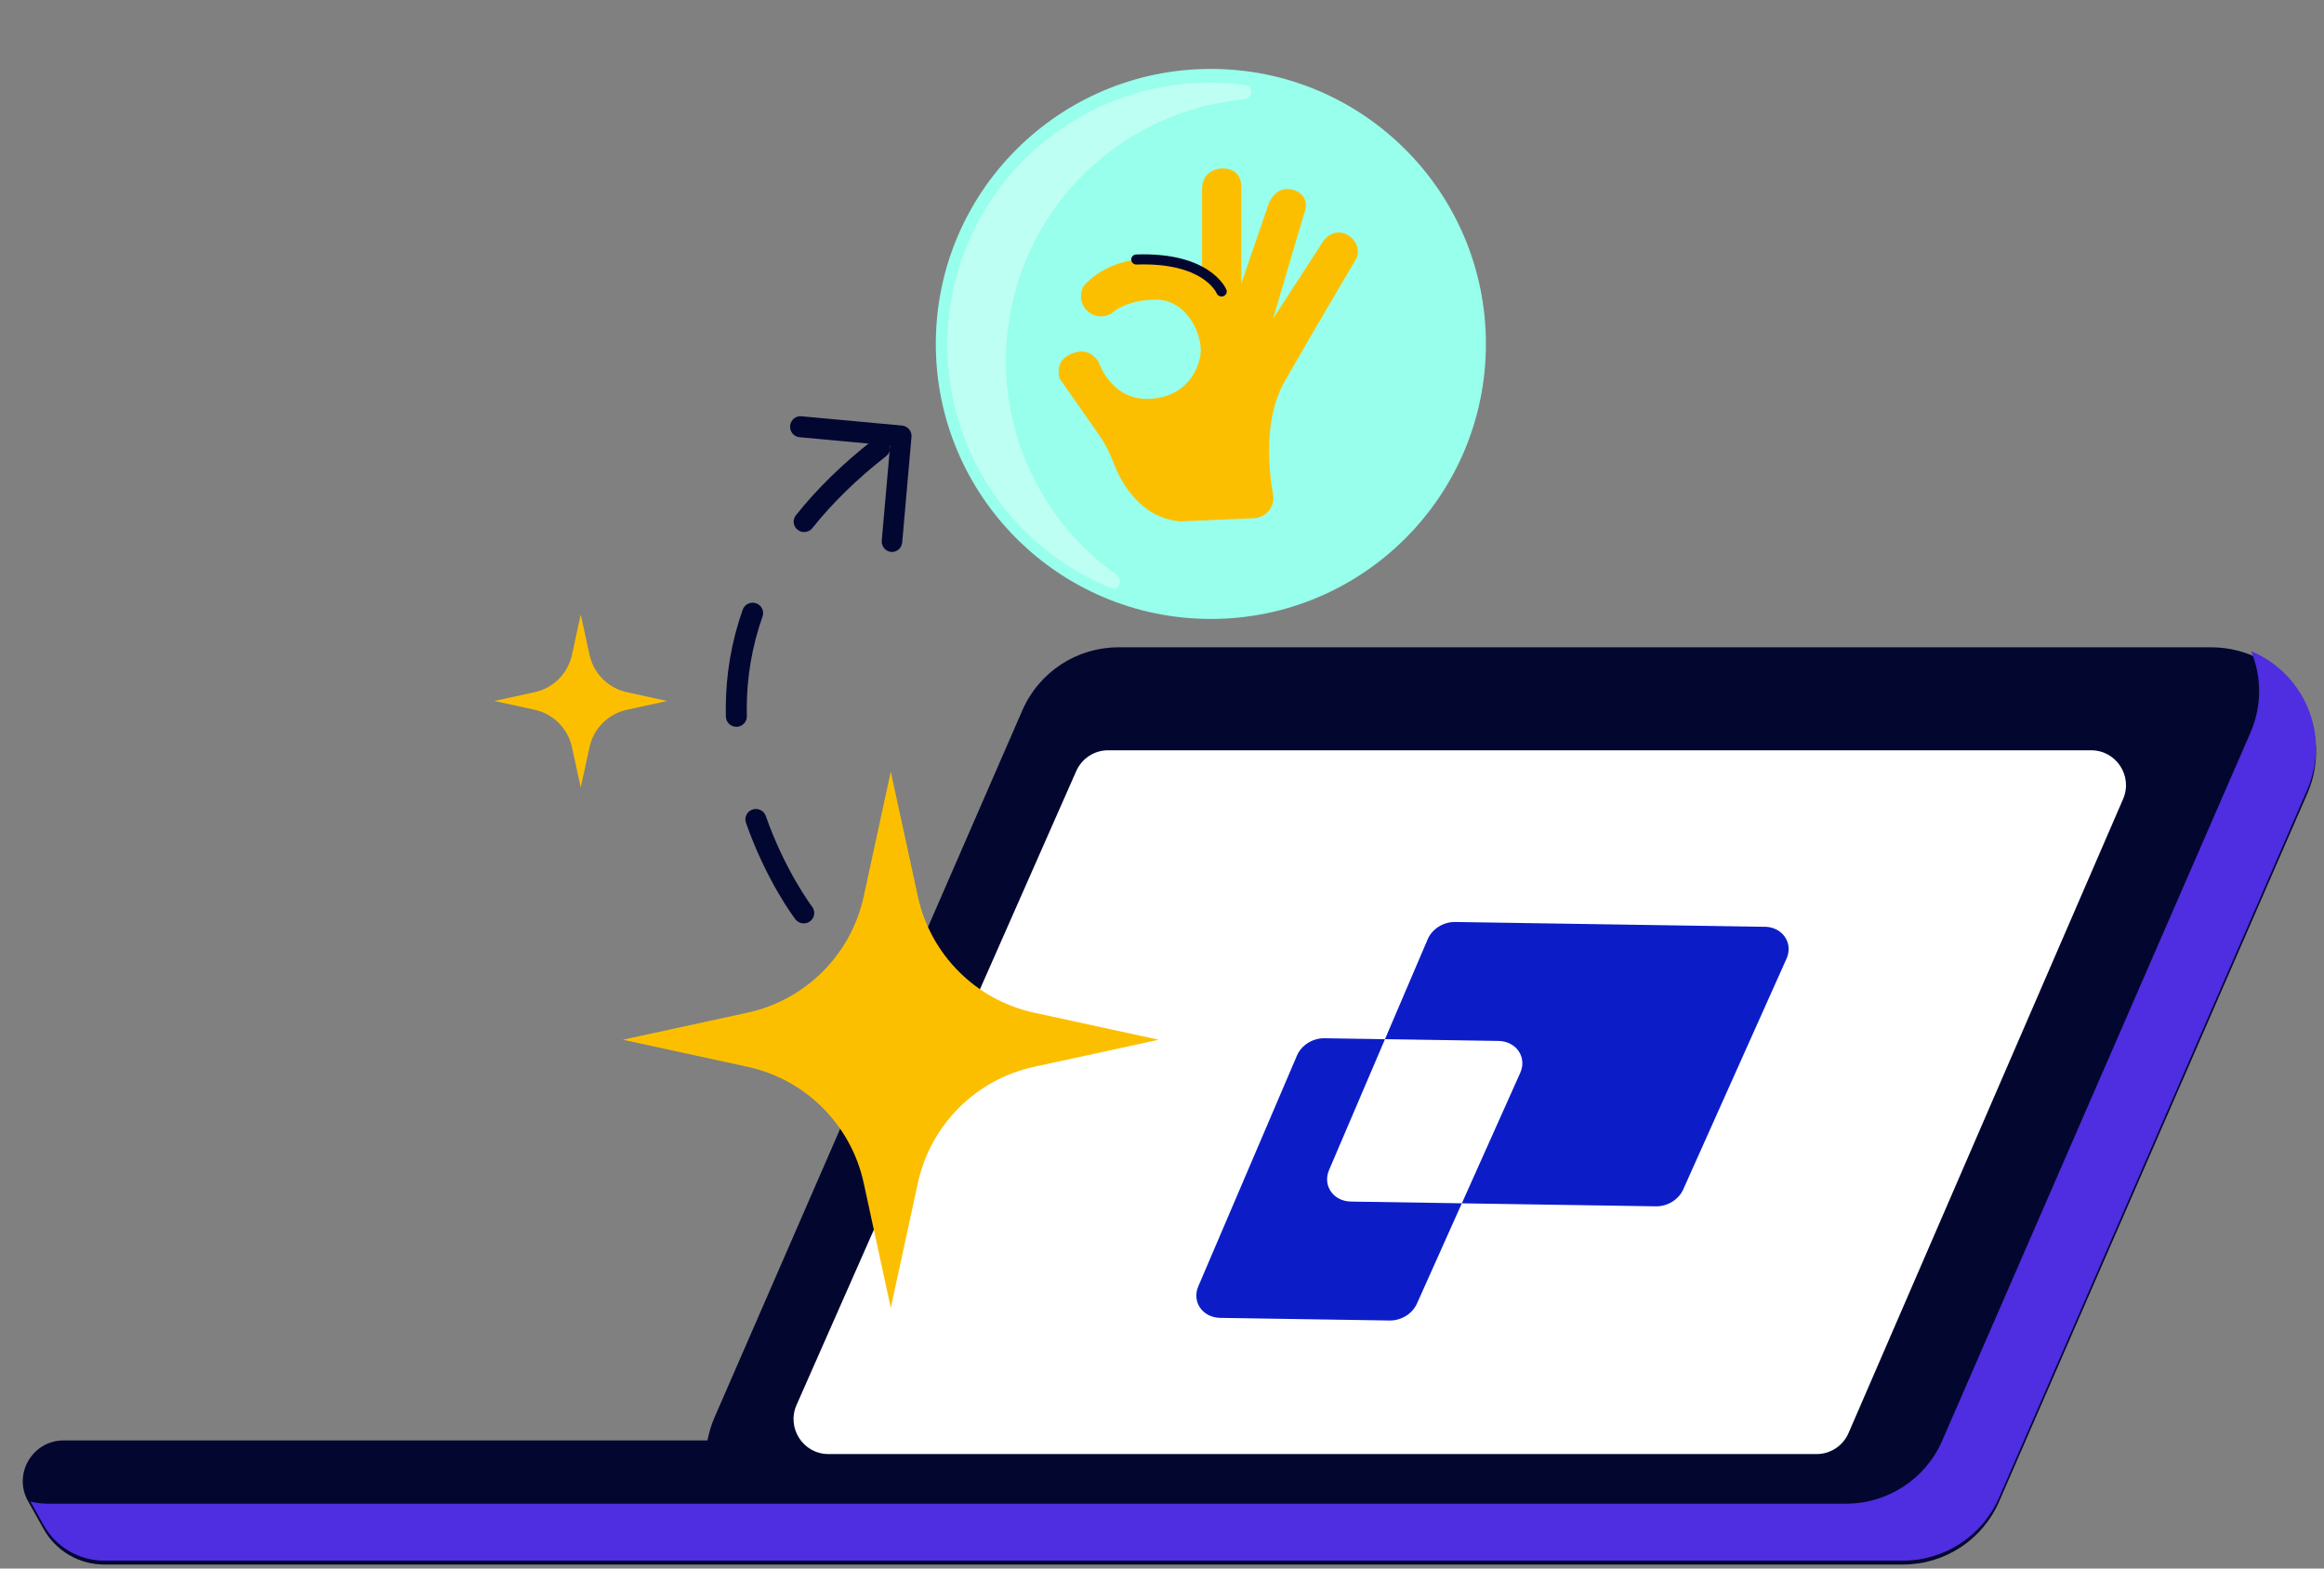
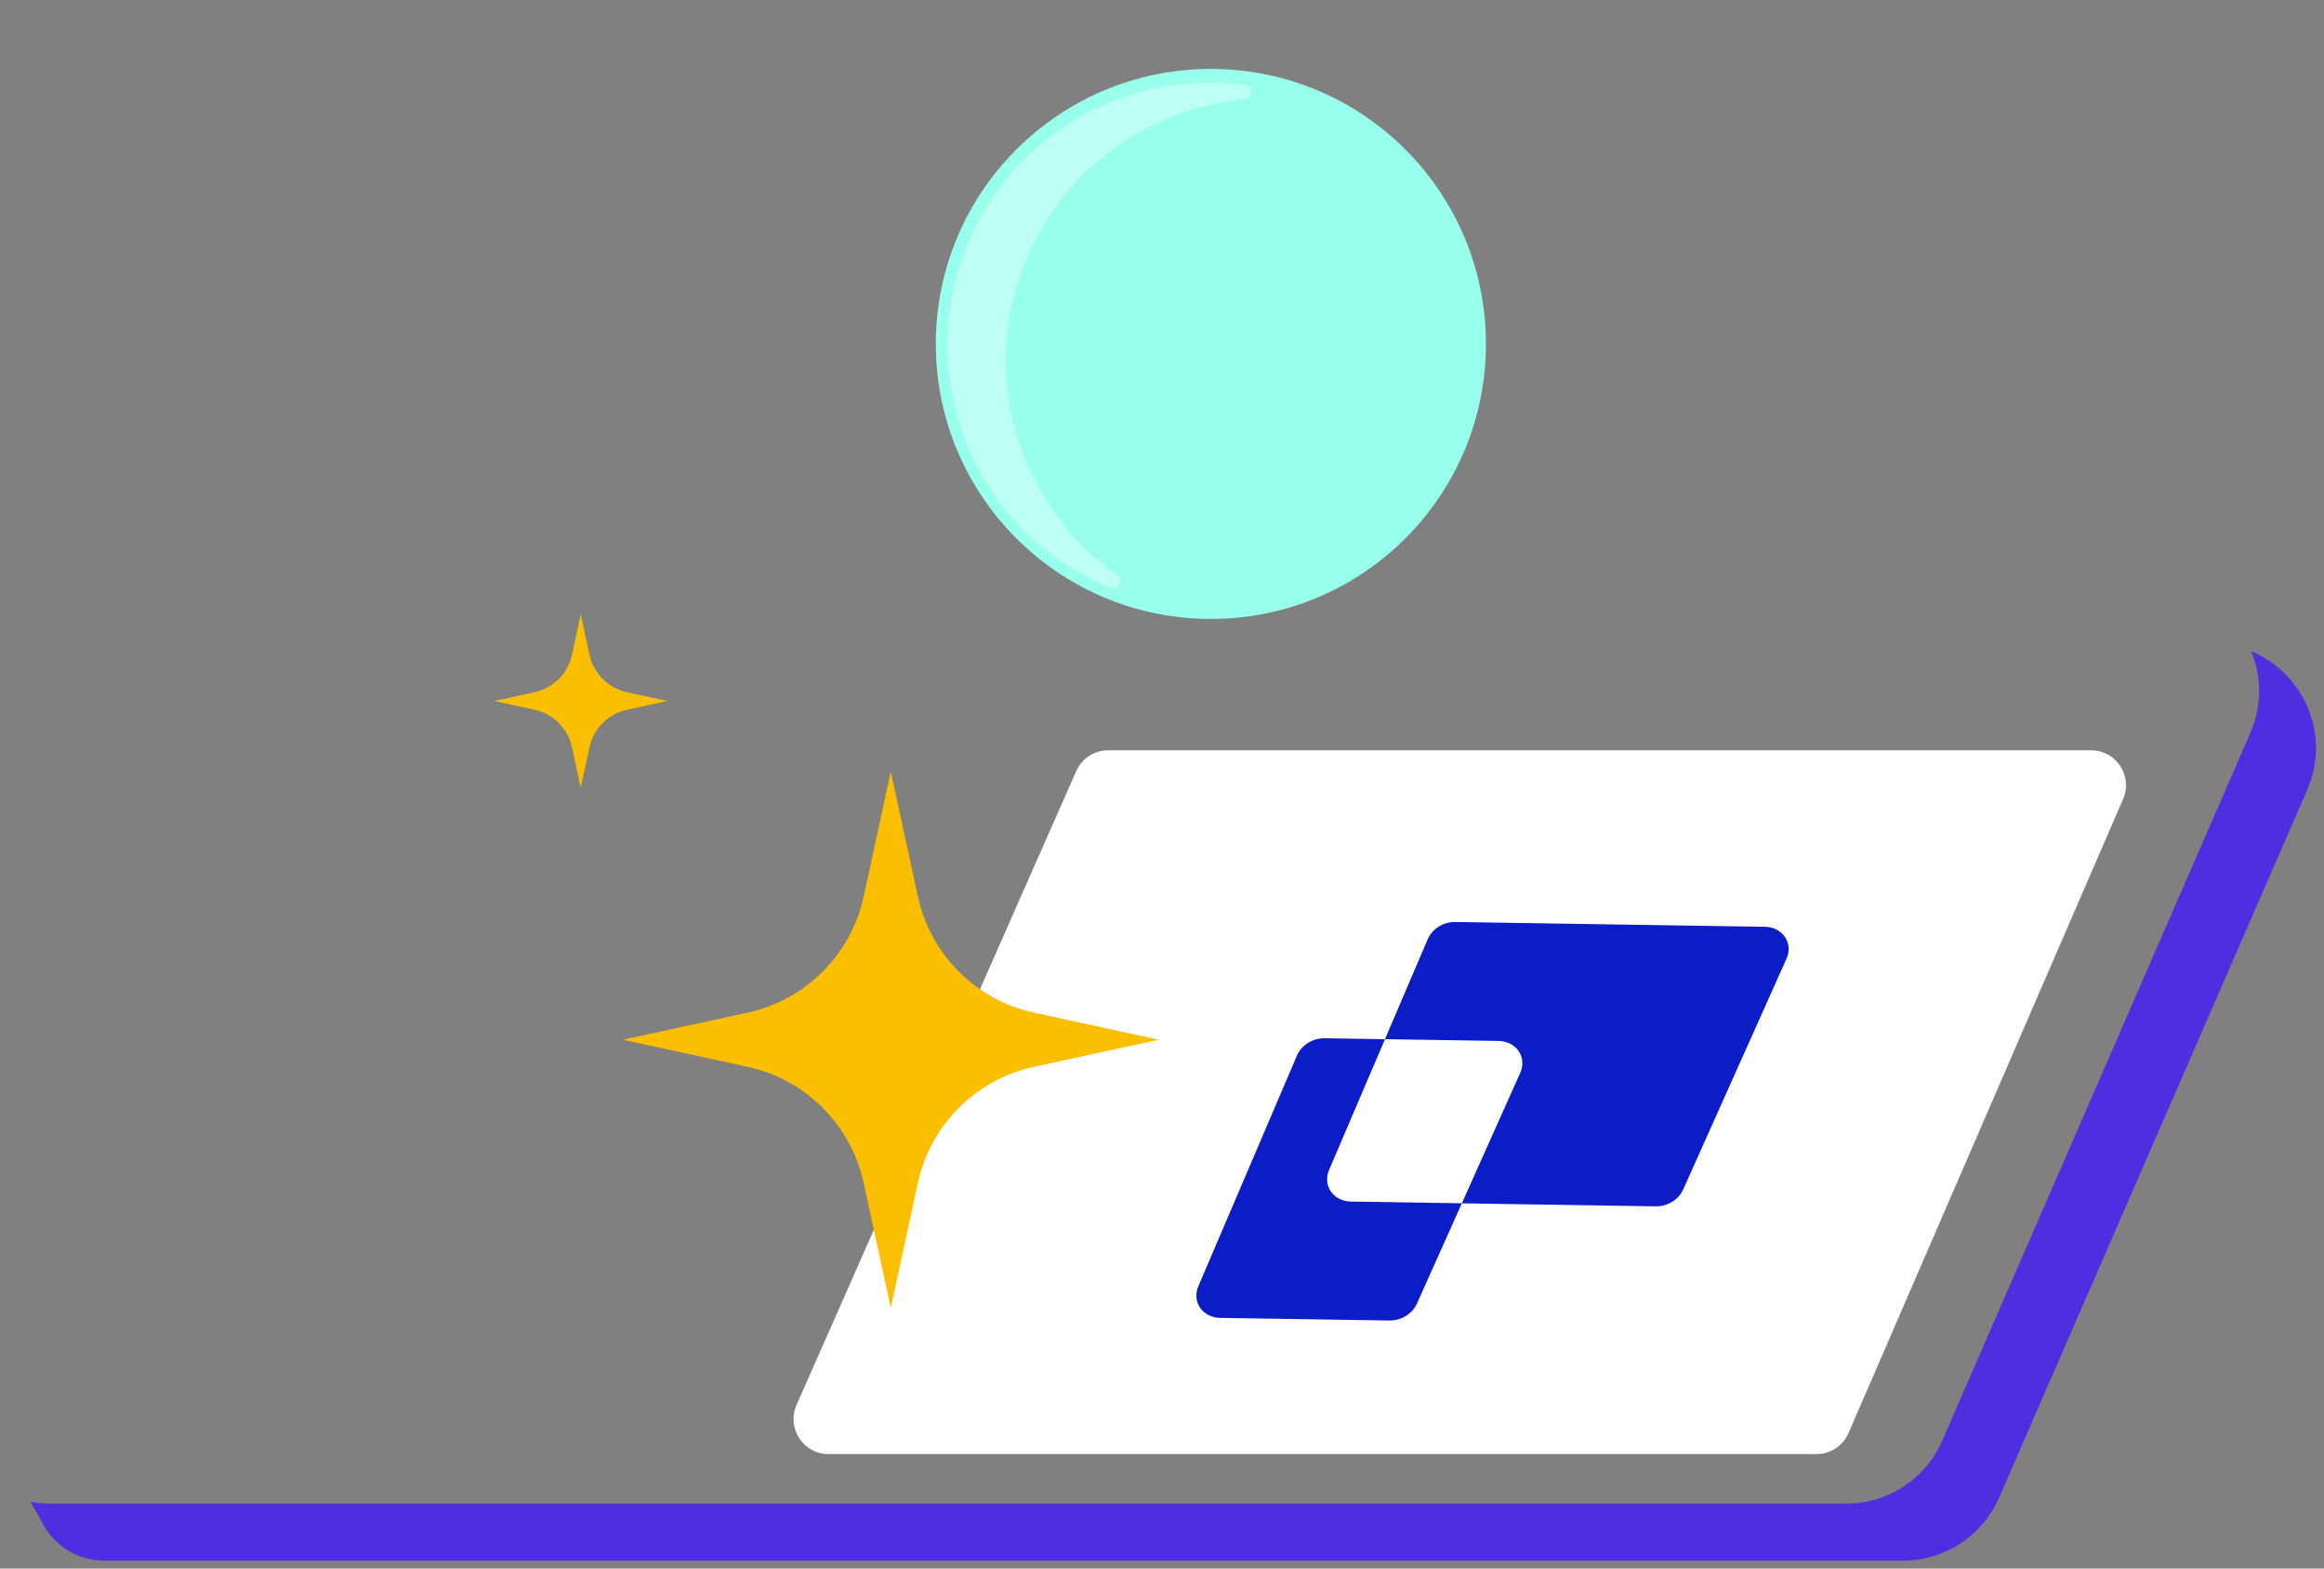
<svg xmlns="http://www.w3.org/2000/svg" width="320" height="216" viewBox="0 0 320 216" fill="none">
  <rect x="0" y="0" width="320" height="216" fill="#808080" stroke="none" />
  <g clip-path="url(#clip0_2431_1126)">
    <g clip-path="url(#clip1_2431_1126)">
-       <path d="M304.468 89.14H153.997C148.264 89.14 143.075 92.54 140.779 97.8L98.35 195.267C97.907 196.292 97.618 197.324 97.415 198.356H8.768C4.465 198.356 1.752 202.992 3.867 206.736L6.011 210.561C7.7 213.573 10.882 215.448 14.346 215.448H111.572H132.481H262.042C267.775 215.448 272.965 212.048 275.26 206.788L317.689 109.321C321.84 99.791 314.862 89.14 304.471 89.14H304.468Z" fill="#030730" />
      <path d="M309.964 89.676C311.391 93.102 311.52 97.112 309.853 100.941L267.424 198.408C265.129 203.668 259.935 207.068 254.206 207.068H6.51C5.715 207.068 4.939 206.965 4.188 206.776L6.007 210.024C7.696 213.036 10.879 214.912 14.342 214.912H262.035C267.768 214.912 272.957 211.512 275.253 206.251L317.682 108.784C321.042 101.063 317.102 92.61 309.957 89.676H309.964Z" fill="#4F2DE0" />
      <path d="M109.676 193.484L148.191 106.184C148.963 104.441 150.679 103.32 152.578 103.32H287.939C291.391 103.32 293.712 106.868 292.333 110.043L254.532 197.342C253.771 199.103 252.044 200.236 250.137 200.236H114.064C110.604 200.236 108.279 196.658 109.676 193.484Z" fill="white" />
      <path fill-rule="evenodd" clip-rule="evenodd" d="M242.988 127.627L200.381 126.964C198.747 126.938 197.195 127.911 196.581 129.351L190.701 143.106L182.38 142.976C180.747 142.95 179.194 143.927 178.581 145.363L164.997 177.142C164.084 179.281 165.592 181.445 168.02 181.482L191.329 181.845C192.94 181.87 194.474 180.923 195.106 179.51L201.287 165.703L186.025 165.466C183.596 165.429 182.088 163.265 183.001 161.127L190.704 143.102L206.328 143.346C208.783 143.383 210.291 145.592 209.326 147.741L201.287 165.707L227.996 166.121C229.607 166.147 231.141 165.2 231.773 163.787L245.993 132.014C246.954 129.865 245.449 127.66 242.995 127.619L242.988 127.627Z" fill="#0C1DC8" />
      <path d="M122.655 106.256L126.385 123.452C128.122 131.454 134.369 137.707 142.364 139.446L159.544 143.179L142.364 146.911C134.369 148.65 128.122 154.903 126.385 162.905L122.655 180.101L118.926 162.905C117.188 154.903 110.942 148.65 102.947 146.911L85.767 143.179L102.947 139.446C110.942 137.707 117.188 131.454 118.926 123.452L122.655 106.256Z" fill="#FCBF00" />
      <path d="M79.965 84.615L81.17 90.165C81.732 92.747 83.746 94.767 86.326 95.326L91.871 96.532L86.326 97.738C83.746 98.3 81.728 100.316 81.17 102.899L79.965 108.448L78.76 102.899C78.198 100.316 76.184 98.296 73.604 97.738L68.06 96.532L73.604 95.326C76.184 94.763 78.202 92.747 78.76 90.165L79.965 84.615Z" fill="#FCBF00" />
      <path d="M166.728 85.234C187.645 85.234 204.601 68.278 204.601 47.361C204.601 26.445 187.645 9.489 166.728 9.489C145.812 9.489 128.855 26.445 128.855 47.361C128.855 68.278 145.812 85.234 166.728 85.234Z" fill="#97FFEB" />
      <path opacity="0.37" d="M135.294 65.575C139.479 72.824 145.797 78.073 152.998 80.989C154.1 81.435 154.707 79.833 153.737 79.146C149.616 76.228 146.044 72.395 143.353 67.735C133.377 50.455 139.297 28.36 156.577 18.383C161.235 15.694 166.243 14.161 171.268 13.693C172.452 13.583 172.727 11.891 171.55 11.727C163.859 10.653 155.765 12.039 148.517 16.224C131.238 26.2 125.317 48.296 135.294 65.575Z" fill="white" />
-       <path d="M110.673 127.16C110.233 127.16 109.803 126.964 109.518 126.593C109.355 126.38 105.5 121.271 102.714 113.302C102.451 112.556 102.851 111.741 103.605 111.481C104.359 111.221 105.181 111.618 105.444 112.364C108.071 119.881 111.788 124.819 111.827 124.866C112.305 125.497 112.18 126.393 111.543 126.87C111.284 127.066 110.979 127.16 110.673 127.16ZM101.391 100.083C100.612 100.083 99.966 99.465 99.948 98.689C99.94 98.326 99.936 97.964 99.936 97.597C99.936 92.907 100.719 88.318 102.27 83.952C102.533 83.206 103.36 82.813 104.113 83.078C104.867 83.338 105.263 84.157 104.996 84.903C103.558 88.962 102.825 93.235 102.825 97.597C102.825 97.938 102.83 98.279 102.838 98.621C102.86 99.409 102.227 100.066 101.43 100.087C101.417 100.087 101.404 100.087 101.391 100.087V100.083ZM110.724 73.27C110.41 73.27 110.096 73.172 109.833 72.963C109.204 72.473 109.096 71.573 109.592 70.955C112.482 67.318 116.061 63.825 120.221 60.576C120.846 60.086 121.754 60.192 122.25 60.815C122.745 61.437 122.637 62.333 122.009 62.823C118.025 65.932 114.609 69.262 111.857 72.725C111.573 73.083 111.146 73.27 110.72 73.27H110.724Z" fill="#020732" />
-       <path d="M122.825 76.007C122.783 76.007 122.741 76.007 122.695 76.003C121.919 75.93 121.341 75.226 121.413 74.431L122.564 61.36L110.077 60.207C109.301 60.134 108.723 59.43 108.795 58.635C108.867 57.841 109.55 57.253 110.33 57.322L124.225 58.605C124.6 58.639 124.942 58.825 125.182 59.119C125.422 59.412 125.54 59.792 125.506 60.177L124.229 74.69C124.162 75.442 123.546 76.007 122.821 76.007H122.825Z" fill="#020732" />
      <g clip-path="url(#clip2_2431_1126)">
        <path d="M172.61 71.365C174.32 71.293 175.577 69.8 175.296 68.175C174.626 64.303 174.047 57.521 176.865 52.572C181.031 45.253 186.827 35.493 186.827 35.493C187.143 34.492 186.909 33.712 186.377 33.051C185.905 32.465 185.221 32.057 184.451 32.026C183.587 31.991 182.874 32.4 182.269 33.11L175.292 43.885L179.565 29.421C180.181 27.873 179.612 26.546 177.945 26.113C176.307 25.781 175.386 26.615 174.741 27.911L170.922 39.064V25.691C170.879 24.326 170.231 23.405 168.784 23.221C168.352 23.166 167.909 23.2 167.491 23.321C166.292 23.671 165.641 24.492 165.518 25.763V37.484C165.518 37.484 161.587 35.025 156.479 35.735C151.371 36.445 149.16 39.469 149.16 39.469C148.98 39.829 148.879 40.203 148.847 40.588C148.717 42.098 149.902 43.49 151.479 43.563C151.673 43.573 151.867 43.563 152.062 43.532C152.53 43.462 152.955 43.244 153.315 42.95C153.927 42.441 155.644 41.336 159.038 41.263C163.459 41.169 165.77 46.271 165.277 49.015C164.788 51.754 162.574 55.017 157.714 54.924C152.85 54.83 151.23 49.773 151.23 49.773C150.316 48.464 149.067 47.993 147.299 48.828C145.927 49.499 145.549 50.632 145.873 52.09L151.331 59.89C152.145 61.054 152.796 62.318 153.293 63.638C154.312 66.34 156.933 71.317 162.527 71.798L172.614 71.365H172.61Z" fill="#FCBF00" />
        <path d="M168.194 40.83C167.909 40.83 167.639 40.667 167.528 40.397C167.445 40.21 165.559 36.123 156.508 36.428C156.105 36.442 155.778 36.144 155.763 35.76C155.749 35.379 156.058 35.056 156.458 35.042C166.599 34.693 168.777 39.666 168.863 39.881C169.011 40.238 168.831 40.64 168.46 40.782C168.374 40.816 168.284 40.83 168.194 40.83Z" fill="#030730" />
      </g>
    </g>
  </g>
  <defs>
    <clipPath id="clip0_2431_1126">
      <rect width="318.61" height="214.552" fill="white" transform="translate(0.909 0.948)" />
    </clipPath>
    <clipPath id="clip1_2431_1126">
      <rect width="315.77" height="214.448" fill="white" transform="translate(3.135 1)" />
    </clipPath>
    <clipPath id="clip2_2431_1126">
-       <rect width="41.209" height="48.605" fill="white" transform="translate(145.759 23.193)" />
-     </clipPath>
+       </clipPath>
  </defs>
</svg>